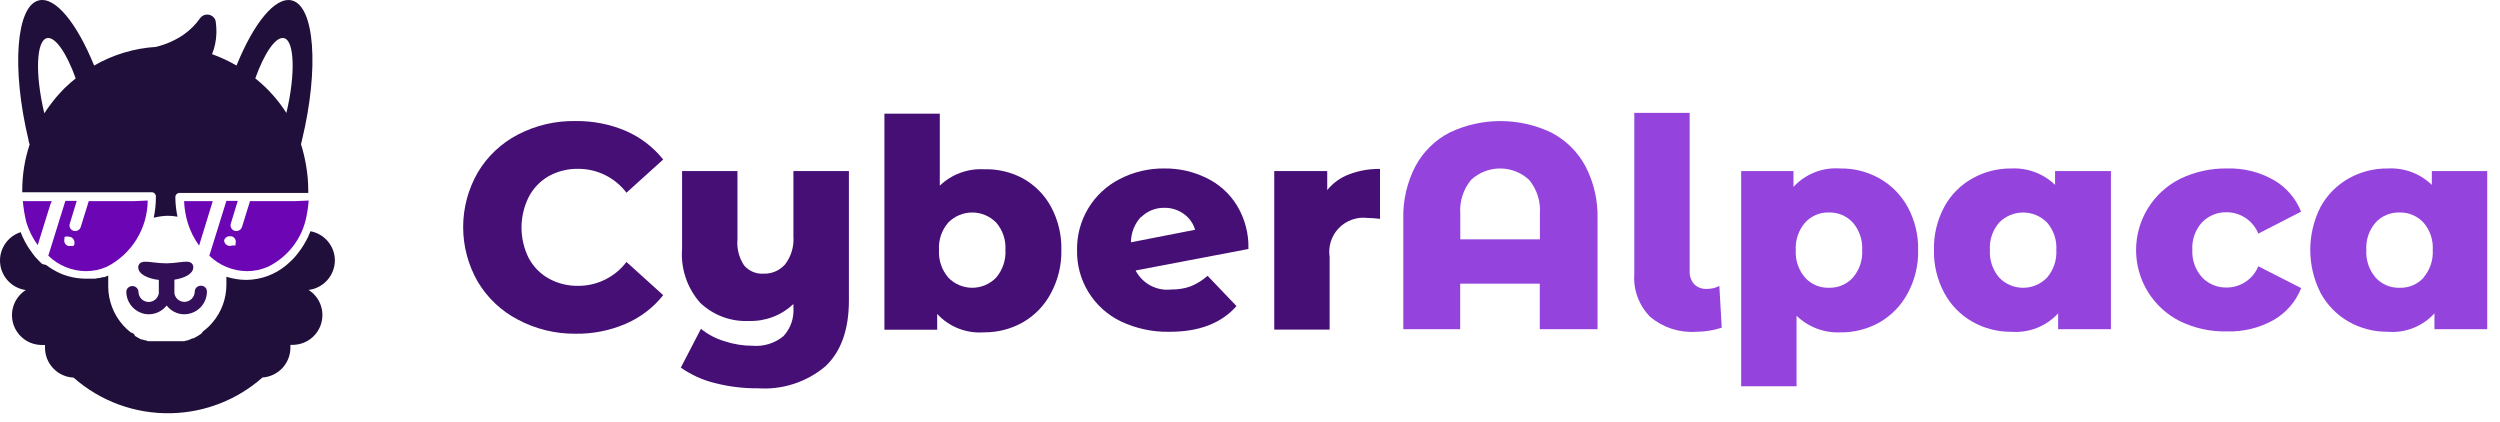
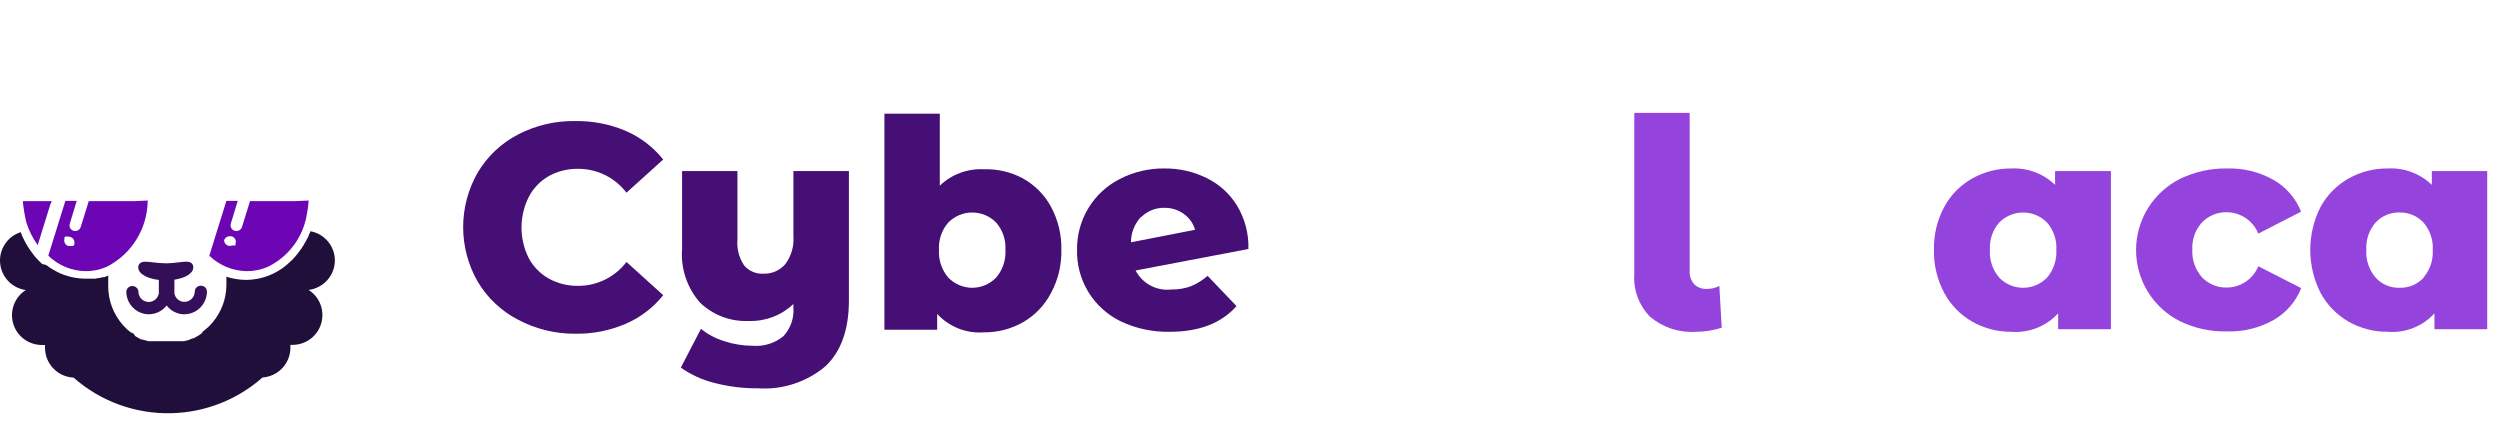
<svg xmlns="http://www.w3.org/2000/svg" width="172" height="29" viewBox="0 0 172 29" fill="none">
  <path d="M35.629 21.989C34.487 21.396 33.534 20.497 32.875 19.392C32.213 18.246 31.865 16.947 31.865 15.624C31.865 14.302 32.213 13.003 32.875 11.857C33.534 10.752 34.487 9.853 35.629 9.26C36.85 8.624 38.211 8.304 39.588 8.328C40.781 8.311 41.964 8.542 43.062 9.009C44.064 9.445 44.945 10.119 45.628 10.973L43.101 13.258C42.713 12.747 42.213 12.333 41.639 12.048C41.065 11.763 40.432 11.615 39.791 11.615C39.081 11.601 38.38 11.773 37.757 12.115C37.164 12.453 36.683 12.956 36.372 13.563C36.048 14.213 35.88 14.93 35.88 15.656C35.88 16.382 36.048 17.099 36.372 17.749C36.688 18.344 37.169 18.836 37.757 19.165C38.38 19.507 39.081 19.68 39.791 19.666C40.432 19.666 41.065 19.517 41.639 19.232C42.213 18.947 42.713 18.533 43.101 18.023L45.628 20.307C44.948 21.163 44.066 21.838 43.062 22.271C41.966 22.744 40.782 22.979 39.588 22.96C38.208 22.972 36.847 22.639 35.629 21.989Z" fill="#460F76" />
  <path d="M58.405 11.771V20.659C58.405 22.678 57.865 24.188 56.785 25.205C55.492 26.29 53.829 26.831 52.146 26.715C51.148 26.724 50.154 26.603 49.188 26.355C48.346 26.151 47.55 25.79 46.841 25.291L48.226 22.623C48.704 23.011 49.255 23.301 49.845 23.476C50.469 23.683 51.121 23.788 51.778 23.789C52.547 23.853 53.311 23.615 53.906 23.124C54.148 22.86 54.333 22.55 54.45 22.213C54.567 21.875 54.614 21.517 54.587 21.16V20.918C54.18 21.303 53.701 21.604 53.177 21.804C52.654 22.004 52.096 22.099 51.535 22.083C50.921 22.113 50.307 22.018 49.73 21.804C49.153 21.59 48.625 21.262 48.179 20.839C47.73 20.333 47.388 19.742 47.173 19.101C46.958 18.459 46.874 17.781 46.927 17.107V11.771H50.737V16.465C50.68 17.101 50.843 17.736 51.199 18.265C51.363 18.457 51.569 18.607 51.801 18.705C52.033 18.803 52.285 18.845 52.537 18.828C52.815 18.837 53.093 18.785 53.348 18.674C53.604 18.563 53.832 18.396 54.016 18.187C54.435 17.637 54.639 16.952 54.587 16.262V11.771H58.405Z" fill="#460F76" />
  <path d="M70.385 12.279C71.199 12.733 71.867 13.408 72.31 14.227C72.8 15.137 73.046 16.159 73.022 17.193C73.045 18.226 72.799 19.248 72.31 20.158C71.873 20.998 71.206 21.696 70.385 22.169C69.566 22.635 68.637 22.875 67.694 22.865C67.097 22.91 66.498 22.82 65.941 22.6C65.384 22.381 64.884 22.038 64.478 21.598V22.685H60.848V7.819H64.658V12.772C65.06 12.387 65.537 12.088 66.059 11.894C66.581 11.701 67.138 11.616 67.694 11.645C68.631 11.616 69.56 11.834 70.385 12.279ZM68.531 19.102C68.985 18.573 69.215 17.888 69.173 17.193C69.215 16.504 68.985 15.827 68.531 15.307C68.316 15.089 68.061 14.917 67.778 14.799C67.496 14.681 67.194 14.62 66.888 14.62C66.582 14.62 66.279 14.681 65.998 14.799C65.715 14.917 65.46 15.089 65.245 15.307C64.791 15.827 64.561 16.504 64.603 17.193C64.561 17.888 64.791 18.573 65.245 19.102C65.458 19.322 65.713 19.498 65.996 19.617C66.278 19.737 66.581 19.799 66.888 19.799C67.195 19.799 67.498 19.737 67.78 19.617C68.063 19.498 68.318 19.322 68.531 19.102Z" fill="#460F76" />
  <path d="M81.925 19.697C82.348 19.522 82.739 19.279 83.083 18.977L85.071 21.058C84.027 22.242 82.489 22.832 80.454 22.827C79.297 22.85 78.151 22.603 77.106 22.107C76.186 21.663 75.414 20.963 74.881 20.092C74.348 19.22 74.077 18.214 74.101 17.193C74.085 16.188 74.352 15.198 74.87 14.336C75.389 13.474 76.139 12.775 77.035 12.319C77.987 11.825 79.046 11.575 80.118 11.591C81.121 11.579 82.113 11.805 83.013 12.248C83.88 12.668 84.608 13.328 85.11 14.149C85.65 15.048 85.922 16.082 85.892 17.131L78.13 18.609C78.359 19.052 78.718 19.414 79.159 19.648C79.599 19.881 80.1 19.975 80.595 19.916C81.048 19.925 81.499 19.851 81.925 19.697ZM78.506 14.916C78.061 15.391 77.812 16.018 77.81 16.669L82.223 15.808C82.094 15.365 81.818 14.979 81.44 14.713C81.048 14.432 80.576 14.287 80.094 14.298C79.807 14.293 79.521 14.345 79.254 14.451C78.987 14.557 78.743 14.716 78.537 14.916H78.506Z" fill="#460F76" />
-   <path d="M92.808 11.998C93.49 11.738 94.215 11.61 94.945 11.622V15.057C94.659 15.021 94.372 15 94.084 14.995C93.724 14.951 93.359 14.991 93.018 15.111C92.676 15.232 92.367 15.43 92.115 15.69C91.862 15.949 91.674 16.264 91.563 16.609C91.453 16.954 91.424 17.32 91.478 17.678V22.678H87.668V11.771H91.314V13.078C91.707 12.591 92.223 12.218 92.808 11.998Z" fill="#460F76" />
-   <path d="M106.727 9.119C107.724 9.634 108.543 10.438 109.074 11.427C109.658 12.549 109.946 13.801 109.911 15.065V22.647H105.937V19.517H100.46V22.647H96.548V15.065C96.513 13.801 96.801 12.549 97.385 11.427C97.916 10.438 98.735 9.634 99.732 9.119C100.825 8.598 102.02 8.329 103.23 8.329C104.44 8.329 105.634 8.598 106.727 9.119ZM105.945 16.465V14.721C106.011 13.871 105.745 13.03 105.201 12.373C104.659 11.87 103.946 11.591 103.206 11.591C102.466 11.591 101.753 11.87 101.211 12.373C100.668 13.03 100.401 13.871 100.468 14.721V16.465H105.945Z" fill="#9543DD" />
  <path d="M113.526 21.794C113.145 21.406 112.851 20.942 112.664 20.432C112.476 19.922 112.4 19.378 112.439 18.836V7.765H116.249V18.633C116.237 18.8 116.259 18.968 116.313 19.126C116.366 19.285 116.451 19.431 116.562 19.556C116.677 19.667 116.813 19.753 116.963 19.808C117.112 19.863 117.271 19.887 117.43 19.877C117.73 19.881 118.025 19.811 118.291 19.674L118.455 22.545C117.879 22.732 117.277 22.827 116.672 22.827C115.529 22.903 114.401 22.533 113.526 21.794Z" fill="#9543DD" />
-   <path d="M129.331 12.287C130.141 12.751 130.808 13.431 131.255 14.251C131.745 15.159 131.99 16.178 131.967 17.209C131.992 18.24 131.747 19.259 131.255 20.166C130.814 21 130.147 21.694 129.331 22.169C128.508 22.636 127.577 22.877 126.631 22.866C126.075 22.892 125.52 22.805 124.999 22.608C124.478 22.412 124.003 22.111 123.603 21.723V26.574H119.793V11.771H123.392V12.858C123.796 12.418 124.295 12.076 124.85 11.856C125.406 11.636 126.004 11.546 126.6 11.591C127.556 11.574 128.499 11.815 129.331 12.287ZM127.476 19.102C127.928 18.578 128.158 17.899 128.118 17.209C128.158 16.518 127.928 15.839 127.476 15.315C127.268 15.088 127.014 14.909 126.73 14.789C126.447 14.668 126.141 14.611 125.833 14.619C125.525 14.609 125.219 14.666 124.935 14.786C124.652 14.907 124.397 15.087 124.19 15.315C123.739 15.839 123.509 16.518 123.549 17.209C123.508 17.899 123.738 18.578 124.19 19.102C124.397 19.33 124.652 19.511 124.935 19.631C125.219 19.751 125.525 19.808 125.833 19.798C126.141 19.807 126.447 19.749 126.73 19.629C127.014 19.509 127.268 19.329 127.476 19.102Z" fill="#9543DD" />
  <path d="M145.231 11.771V22.647H141.6V21.559C141.195 22 140.695 22.342 140.138 22.562C139.581 22.781 138.981 22.872 138.385 22.827C137.442 22.837 136.513 22.597 135.693 22.131C134.878 21.668 134.211 20.984 133.768 20.159C133.279 19.248 133.034 18.227 133.056 17.193C133.033 16.16 133.278 15.138 133.768 14.228C134.212 13.409 134.879 12.733 135.693 12.28C136.513 11.816 137.442 11.578 138.385 11.591C138.936 11.564 139.487 11.65 140.003 11.844C140.52 12.038 140.992 12.335 141.389 12.718V11.771H145.231ZM140.834 19.102C141.287 18.574 141.517 17.889 141.475 17.193C141.518 16.505 141.287 15.827 140.834 15.308C140.619 15.09 140.363 14.917 140.081 14.799C139.799 14.681 139.496 14.621 139.19 14.621C138.885 14.621 138.582 14.681 138.3 14.799C138.018 14.917 137.762 15.09 137.547 15.308C137.094 15.827 136.863 16.505 136.906 17.193C136.864 17.889 137.094 18.574 137.547 19.102C137.76 19.323 138.016 19.498 138.298 19.618C138.58 19.738 138.884 19.8 139.19 19.8C139.497 19.8 139.801 19.738 140.083 19.618C140.365 19.498 140.62 19.323 140.834 19.102Z" fill="#9543DD" />
  <path d="M149.996 22.106C149.084 21.652 148.318 20.952 147.782 20.087C147.246 19.221 146.962 18.223 146.962 17.204C146.962 16.186 147.246 15.188 147.782 14.322C148.318 13.456 149.084 12.757 149.996 12.302C151 11.817 152.104 11.573 153.219 11.59C154.335 11.556 155.438 11.827 156.412 12.373C157.277 12.864 157.948 13.637 158.313 14.563L155.371 16.073C155.197 15.641 154.898 15.27 154.512 15.008C154.126 14.746 153.67 14.605 153.204 14.603C152.889 14.594 152.575 14.651 152.283 14.77C151.991 14.888 151.726 15.066 151.506 15.291C151.273 15.544 151.094 15.842 150.979 16.166C150.863 16.49 150.814 16.833 150.833 17.177C150.813 17.524 150.863 17.871 150.978 18.199C151.094 18.526 151.273 18.828 151.506 19.086C151.725 19.314 151.989 19.493 152.281 19.613C152.574 19.733 152.888 19.791 153.204 19.782C153.669 19.781 154.124 19.641 154.51 19.38C154.896 19.12 155.196 18.75 155.371 18.319L158.321 19.821C157.956 20.75 157.285 21.525 156.419 22.02C155.445 22.563 154.342 22.833 153.227 22.802C152.11 22.83 151.002 22.591 149.996 22.106Z" fill="#9543DD" />
  <path d="M171.121 11.771V22.647H167.49V21.559C167.088 22.001 166.589 22.346 166.033 22.565C165.477 22.785 164.878 22.875 164.282 22.826C163.337 22.836 162.406 22.596 161.583 22.13C160.771 21.663 160.105 20.981 159.658 20.159C159.19 19.24 158.946 18.224 158.946 17.193C158.946 16.162 159.19 15.146 159.658 14.228C160.106 13.412 160.773 12.738 161.583 12.28C162.406 11.817 163.337 11.579 164.282 11.591C164.837 11.561 165.393 11.645 165.913 11.839C166.434 12.033 166.91 12.332 167.31 12.718V11.771H171.121ZM166.731 19.102C167.185 18.573 167.415 17.889 167.373 17.193C167.415 16.505 167.185 15.827 166.731 15.307C166.521 15.083 166.267 14.906 165.983 14.787C165.7 14.669 165.395 14.611 165.088 14.619C164.781 14.61 164.475 14.666 164.192 14.785C163.908 14.904 163.654 15.082 163.445 15.307C162.991 15.827 162.761 16.505 162.803 17.193C162.761 17.889 162.991 18.573 163.445 19.102C163.652 19.33 163.906 19.511 164.19 19.631C164.474 19.751 164.78 19.808 165.088 19.799C165.398 19.809 165.707 19.752 165.994 19.632C166.28 19.512 166.537 19.331 166.747 19.102H166.731Z" fill="#9543DD" />
  <path d="M9.628 18.117C9.59 18.151 9.559 18.193 9.539 18.24C9.518 18.288 9.509 18.339 9.511 18.39C9.511 18.868 10.184 19.173 10.927 19.259V20.174C10.901 20.349 10.811 20.507 10.674 20.618C10.537 20.729 10.363 20.785 10.187 20.774C10.011 20.763 9.846 20.687 9.724 20.56C9.601 20.433 9.531 20.265 9.527 20.088C9.526 20.034 9.514 19.98 9.492 19.93C9.47 19.88 9.439 19.835 9.4 19.797C9.36 19.76 9.314 19.73 9.263 19.71C9.213 19.69 9.159 19.68 9.104 19.681C9.05 19.68 8.996 19.69 8.946 19.71C8.896 19.73 8.85 19.76 8.811 19.798C8.773 19.836 8.742 19.881 8.721 19.931C8.7 19.981 8.689 20.034 8.689 20.088C8.695 20.404 8.796 20.71 8.979 20.967C9.162 21.224 9.418 21.419 9.714 21.528C9.879 21.591 10.054 21.622 10.231 21.622C10.457 21.622 10.68 21.573 10.886 21.478C11.091 21.384 11.273 21.246 11.42 21.074L11.467 21.019C11.642 21.252 11.882 21.429 12.156 21.528C12.321 21.59 12.496 21.622 12.672 21.622C13.087 21.622 13.485 21.457 13.778 21.164C14.072 20.87 14.237 20.472 14.237 20.057C14.239 19.987 14.221 19.918 14.187 19.858C14.152 19.797 14.102 19.747 14.041 19.713C13.975 19.674 13.899 19.654 13.822 19.654C13.745 19.654 13.67 19.674 13.603 19.713C13.54 19.747 13.488 19.798 13.452 19.86C13.416 19.922 13.398 19.993 13.4 20.065C13.396 20.252 13.319 20.43 13.186 20.561C13.053 20.692 12.874 20.767 12.688 20.769C12.522 20.769 12.361 20.71 12.235 20.603C12.109 20.495 12.025 20.346 11.999 20.182V19.243C12.695 19.134 13.298 18.844 13.298 18.39C13.301 18.338 13.292 18.285 13.271 18.236C13.251 18.188 13.22 18.144 13.181 18.109C13.008 17.96 12.735 17.999 12.32 18.046C12.032 18.088 11.742 18.111 11.451 18.117C11.156 18.113 10.861 18.092 10.567 18.054C10.106 17.999 9.808 17.96 9.628 18.117Z" fill="url(#paint0_linear)" />
  <path d="M23.04 17.913C23.037 17.435 22.867 16.974 22.56 16.608C22.253 16.242 21.828 15.995 21.358 15.91C21.319 16.02 21.272 16.127 21.217 16.23C21.217 16.277 21.217 16.317 21.162 16.363L21.068 16.551L20.974 16.708L20.896 16.849L20.779 17.029L20.708 17.138L20.567 17.326C20.549 17.356 20.528 17.385 20.505 17.412C20.457 17.48 20.405 17.546 20.348 17.608L20.294 17.67L20.114 17.866C20.044 17.938 19.971 18.005 19.895 18.069C19.828 18.136 19.758 18.199 19.683 18.257C18.917 18.892 17.956 19.245 16.96 19.258C16.49 19.257 16.023 19.183 15.576 19.039V19.626C15.568 20.557 15.236 21.456 14.637 22.169C14.544 22.282 14.445 22.389 14.339 22.49L14.222 22.591L14.159 22.646L14.066 22.725L13.987 22.779L13.854 22.951L13.784 22.998L13.682 23.069L13.604 23.116L13.494 23.178L13.424 23.218L13.299 23.28H13.236L13.048 23.366L12.876 23.429H12.806L12.673 23.476H12.595H12.469H12.383H12.25H12.164H12.031H11.945H10.991H10.865H10.779H10.662H10.576H10.459H10.373H10.255H10.185L9.997 23.405H9.919L9.817 23.358H9.723L9.637 23.311L9.543 23.264L9.465 23.218L9.371 23.163L9.293 23.116L9.199 22.951H9.16L9.066 22.881C9.048 22.885 9.029 22.885 9.011 22.881C8.812 22.73 8.629 22.56 8.463 22.372C7.809 21.637 7.448 20.688 7.446 19.704V18.961L7.329 19.008L7.165 19.071H7.063L6.828 19.133H6.75L6.546 19.172H6.476H6.21H6.132H5.858C5.266 19.164 4.681 19.039 4.137 18.805C3.797 18.648 3.474 18.457 3.174 18.233L2.9 18.163C2.824 18.097 2.75 18.026 2.681 17.952L2.486 17.741L2.439 17.694L2.267 17.474L2.212 17.396C2.161 17.334 2.114 17.269 2.071 17.201L2.001 17.099L1.883 16.919C1.854 16.874 1.828 16.827 1.805 16.778L1.711 16.614L1.625 16.434L1.555 16.301C1.508 16.191 1.461 16.082 1.422 15.972C0.979 16.115 0.598 16.403 0.342 16.791C0.085 17.178 -0.033 17.641 0.008 18.104C0.049 18.567 0.246 19.002 0.567 19.339C0.888 19.675 1.313 19.892 1.774 19.955C1.398 20.194 1.11 20.55 0.954 20.968C0.798 21.385 0.783 21.843 0.91 22.27C1.037 22.697 1.301 23.071 1.66 23.335C2.019 23.6 2.455 23.739 2.9 23.734H3.096C3.096 23.797 3.096 23.867 3.096 23.93C3.097 24.458 3.302 24.966 3.668 25.347C4.033 25.729 4.532 25.955 5.06 25.979C6.916 27.616 9.322 28.491 11.796 28.428C14.108 28.374 16.325 27.504 18.056 25.972C18.577 25.938 19.066 25.707 19.423 25.327C19.78 24.946 19.98 24.444 19.981 23.922C19.981 23.859 19.981 23.789 19.981 23.726H20.114C20.559 23.73 20.993 23.589 21.351 23.324C21.709 23.059 21.971 22.685 22.097 22.258C22.224 21.831 22.208 21.375 22.052 20.958C21.896 20.541 21.608 20.186 21.233 19.947C21.73 19.886 22.188 19.646 22.52 19.271C22.853 18.897 23.038 18.414 23.04 17.913Z" fill="url(#paint1_linear)" />
  <path d="M3.565 13.836H1.57C1.614 14.329 1.695 14.819 1.813 15.3C1.985 15.861 2.25 16.39 2.595 16.864L3.464 14.063L3.565 13.836Z" fill="#6C06B5" />
-   <path d="M14.637 13.836H12.665C12.685 14.343 12.77 14.845 12.915 15.331C13.088 15.892 13.352 16.421 13.698 16.896L14.371 14.705L14.637 13.836Z" fill="#6C06B5" />
-   <path d="M20.708 9.924L20.779 9.627C21.968 4.698 21.647 0.394 20.067 0.027C18.932 -0.239 17.453 1.592 16.272 4.51C15.737 4.197 15.174 3.935 14.59 3.728C14.767 3.284 14.868 2.813 14.887 2.335C14.896 2.031 14.878 1.728 14.832 1.427C14.8 1.322 14.739 1.228 14.658 1.155C14.576 1.082 14.475 1.033 14.367 1.013C14.259 0.993 14.148 1.002 14.045 1.041C13.942 1.08 13.852 1.145 13.784 1.232C13.47 1.679 13.081 2.068 12.634 2.382C12.055 2.778 11.408 3.065 10.725 3.227C9.228 3.321 7.774 3.76 6.476 4.51C5.295 1.607 3.816 -0.247 2.674 0.027C1.109 0.394 0.78 4.721 1.962 9.627C1.962 9.729 2.016 9.838 2.04 9.94C1.705 10.95 1.533 12.006 1.531 13.07V13.226H10.388C10.434 13.22 10.481 13.224 10.524 13.238C10.568 13.253 10.608 13.278 10.641 13.31C10.673 13.343 10.698 13.383 10.712 13.427C10.727 13.47 10.731 13.517 10.725 13.563C10.726 14.039 10.677 14.514 10.576 14.979C10.881 14.901 11.193 14.857 11.507 14.846C11.743 14.843 11.979 14.864 12.211 14.908C12.117 14.466 12.067 14.015 12.063 13.563C12.063 13.524 12.07 13.486 12.085 13.45C12.1 13.414 12.122 13.382 12.15 13.355C12.178 13.328 12.211 13.307 12.247 13.293C12.283 13.279 12.321 13.272 12.36 13.273H21.209C21.209 13.218 21.209 13.171 21.209 13.117C21.209 12.526 21.157 11.937 21.053 11.356C20.972 10.871 20.857 10.393 20.708 9.924ZM4.849 5.691L4.45 6.059C4.433 6.079 4.415 6.098 4.395 6.114L4.246 6.27C3.982 6.543 3.736 6.834 3.511 7.139C3.346 7.35 3.198 7.569 3.049 7.796C2.408 5.112 2.486 2.804 3.229 2.624C3.792 2.491 4.583 3.649 5.209 5.394L4.849 5.691ZM19.715 7.788C19.164 6.918 18.477 6.141 17.68 5.488L17.563 5.394C18.189 3.642 18.979 2.484 19.543 2.624C20.262 2.796 20.341 5.105 19.699 7.788H19.715Z" fill="url(#paint2_linear)" />
  <path d="M9.262 13.836H6.093C6.093 13.836 6.093 13.836 6.093 13.883L5.553 15.62C5.521 15.719 5.451 15.801 5.359 15.85C5.267 15.898 5.16 15.908 5.06 15.879C5.01 15.864 4.963 15.84 4.923 15.807C4.883 15.774 4.849 15.734 4.825 15.688C4.801 15.642 4.786 15.591 4.783 15.539C4.779 15.487 4.785 15.435 4.802 15.386L5.279 13.821H4.497L3.323 17.592C4.016 18.265 4.94 18.646 5.905 18.656C6.404 18.657 6.897 18.553 7.353 18.351C8.193 17.922 8.899 17.27 9.394 16.467C9.889 15.664 10.155 14.741 10.162 13.797L9.262 13.836ZM5.115 16.771V16.825L5.076 16.88L5.037 16.927C5.024 16.93 5.01 16.93 4.998 16.927H4.958H4.919H4.779H4.7C4.6 16.896 4.516 16.827 4.466 16.735C4.416 16.643 4.405 16.535 4.434 16.434C4.431 16.411 4.431 16.387 4.434 16.364C4.431 16.351 4.431 16.337 4.434 16.325L4.481 16.285C4.565 16.258 4.656 16.258 4.739 16.285C4.798 16.288 4.855 16.302 4.907 16.329C4.959 16.356 5.005 16.394 5.041 16.44C5.077 16.486 5.102 16.54 5.115 16.597C5.128 16.654 5.128 16.713 5.115 16.771Z" fill="#6C06B5" />
  <path d="M20.356 13.836H17.187C17.187 13.836 17.187 13.836 17.187 13.883L16.647 15.62C16.613 15.72 16.542 15.802 16.448 15.85C16.355 15.898 16.247 15.909 16.146 15.879C16.096 15.864 16.049 15.84 16.009 15.807C15.968 15.775 15.934 15.734 15.909 15.688C15.884 15.642 15.869 15.592 15.864 15.54C15.859 15.488 15.865 15.435 15.88 15.386L16.357 13.821H15.575L14.401 17.592C15.095 18.264 16.018 18.644 16.983 18.656C17.484 18.657 17.98 18.553 18.439 18.351C19.116 18.02 19.708 17.536 20.167 16.937C20.626 16.338 20.939 15.641 21.083 14.901C21.159 14.537 21.212 14.168 21.24 13.797L20.356 13.836ZM16.201 16.771V16.841V16.888H16.06H15.974C15.915 16.913 15.85 16.924 15.785 16.919C15.721 16.913 15.658 16.893 15.604 16.858C15.549 16.823 15.504 16.776 15.471 16.72C15.439 16.664 15.421 16.601 15.418 16.536C15.445 16.449 15.501 16.373 15.576 16.322C15.652 16.27 15.742 16.247 15.833 16.254H15.919C15.974 16.266 16.025 16.29 16.069 16.323C16.114 16.357 16.15 16.4 16.177 16.449C16.204 16.497 16.22 16.552 16.224 16.607C16.228 16.663 16.22 16.718 16.201 16.771Z" fill="#6C06B5" />
  <defs>
    <linearGradient id="paint0_linear" x1="-1.858" y1="19.814" x2="25.198" y2="19.814" gradientUnits="userSpaceOnUse">
      <stop offset="0.01" stop-color="#200F3A" />
      <stop offset="1" stop-color="#460F76" />
    </linearGradient>
    <linearGradient id="paint1_linear" x1="258.277" y1="504.137" x2="1191.39" y2="504.137" gradientUnits="userSpaceOnUse">
      <stop offset="0.01" stop-color="#200F3A" />
      <stop offset="1" stop-color="#460F76" />
    </linearGradient>
    <linearGradient id="paint2_linear" x1="273.362" y1="302.871" x2="993.526" y2="302.871" gradientUnits="userSpaceOnUse">
      <stop offset="0.01" stop-color="#200F3A" />
      <stop offset="1" stop-color="#460F76" />
    </linearGradient>
  </defs>
</svg>